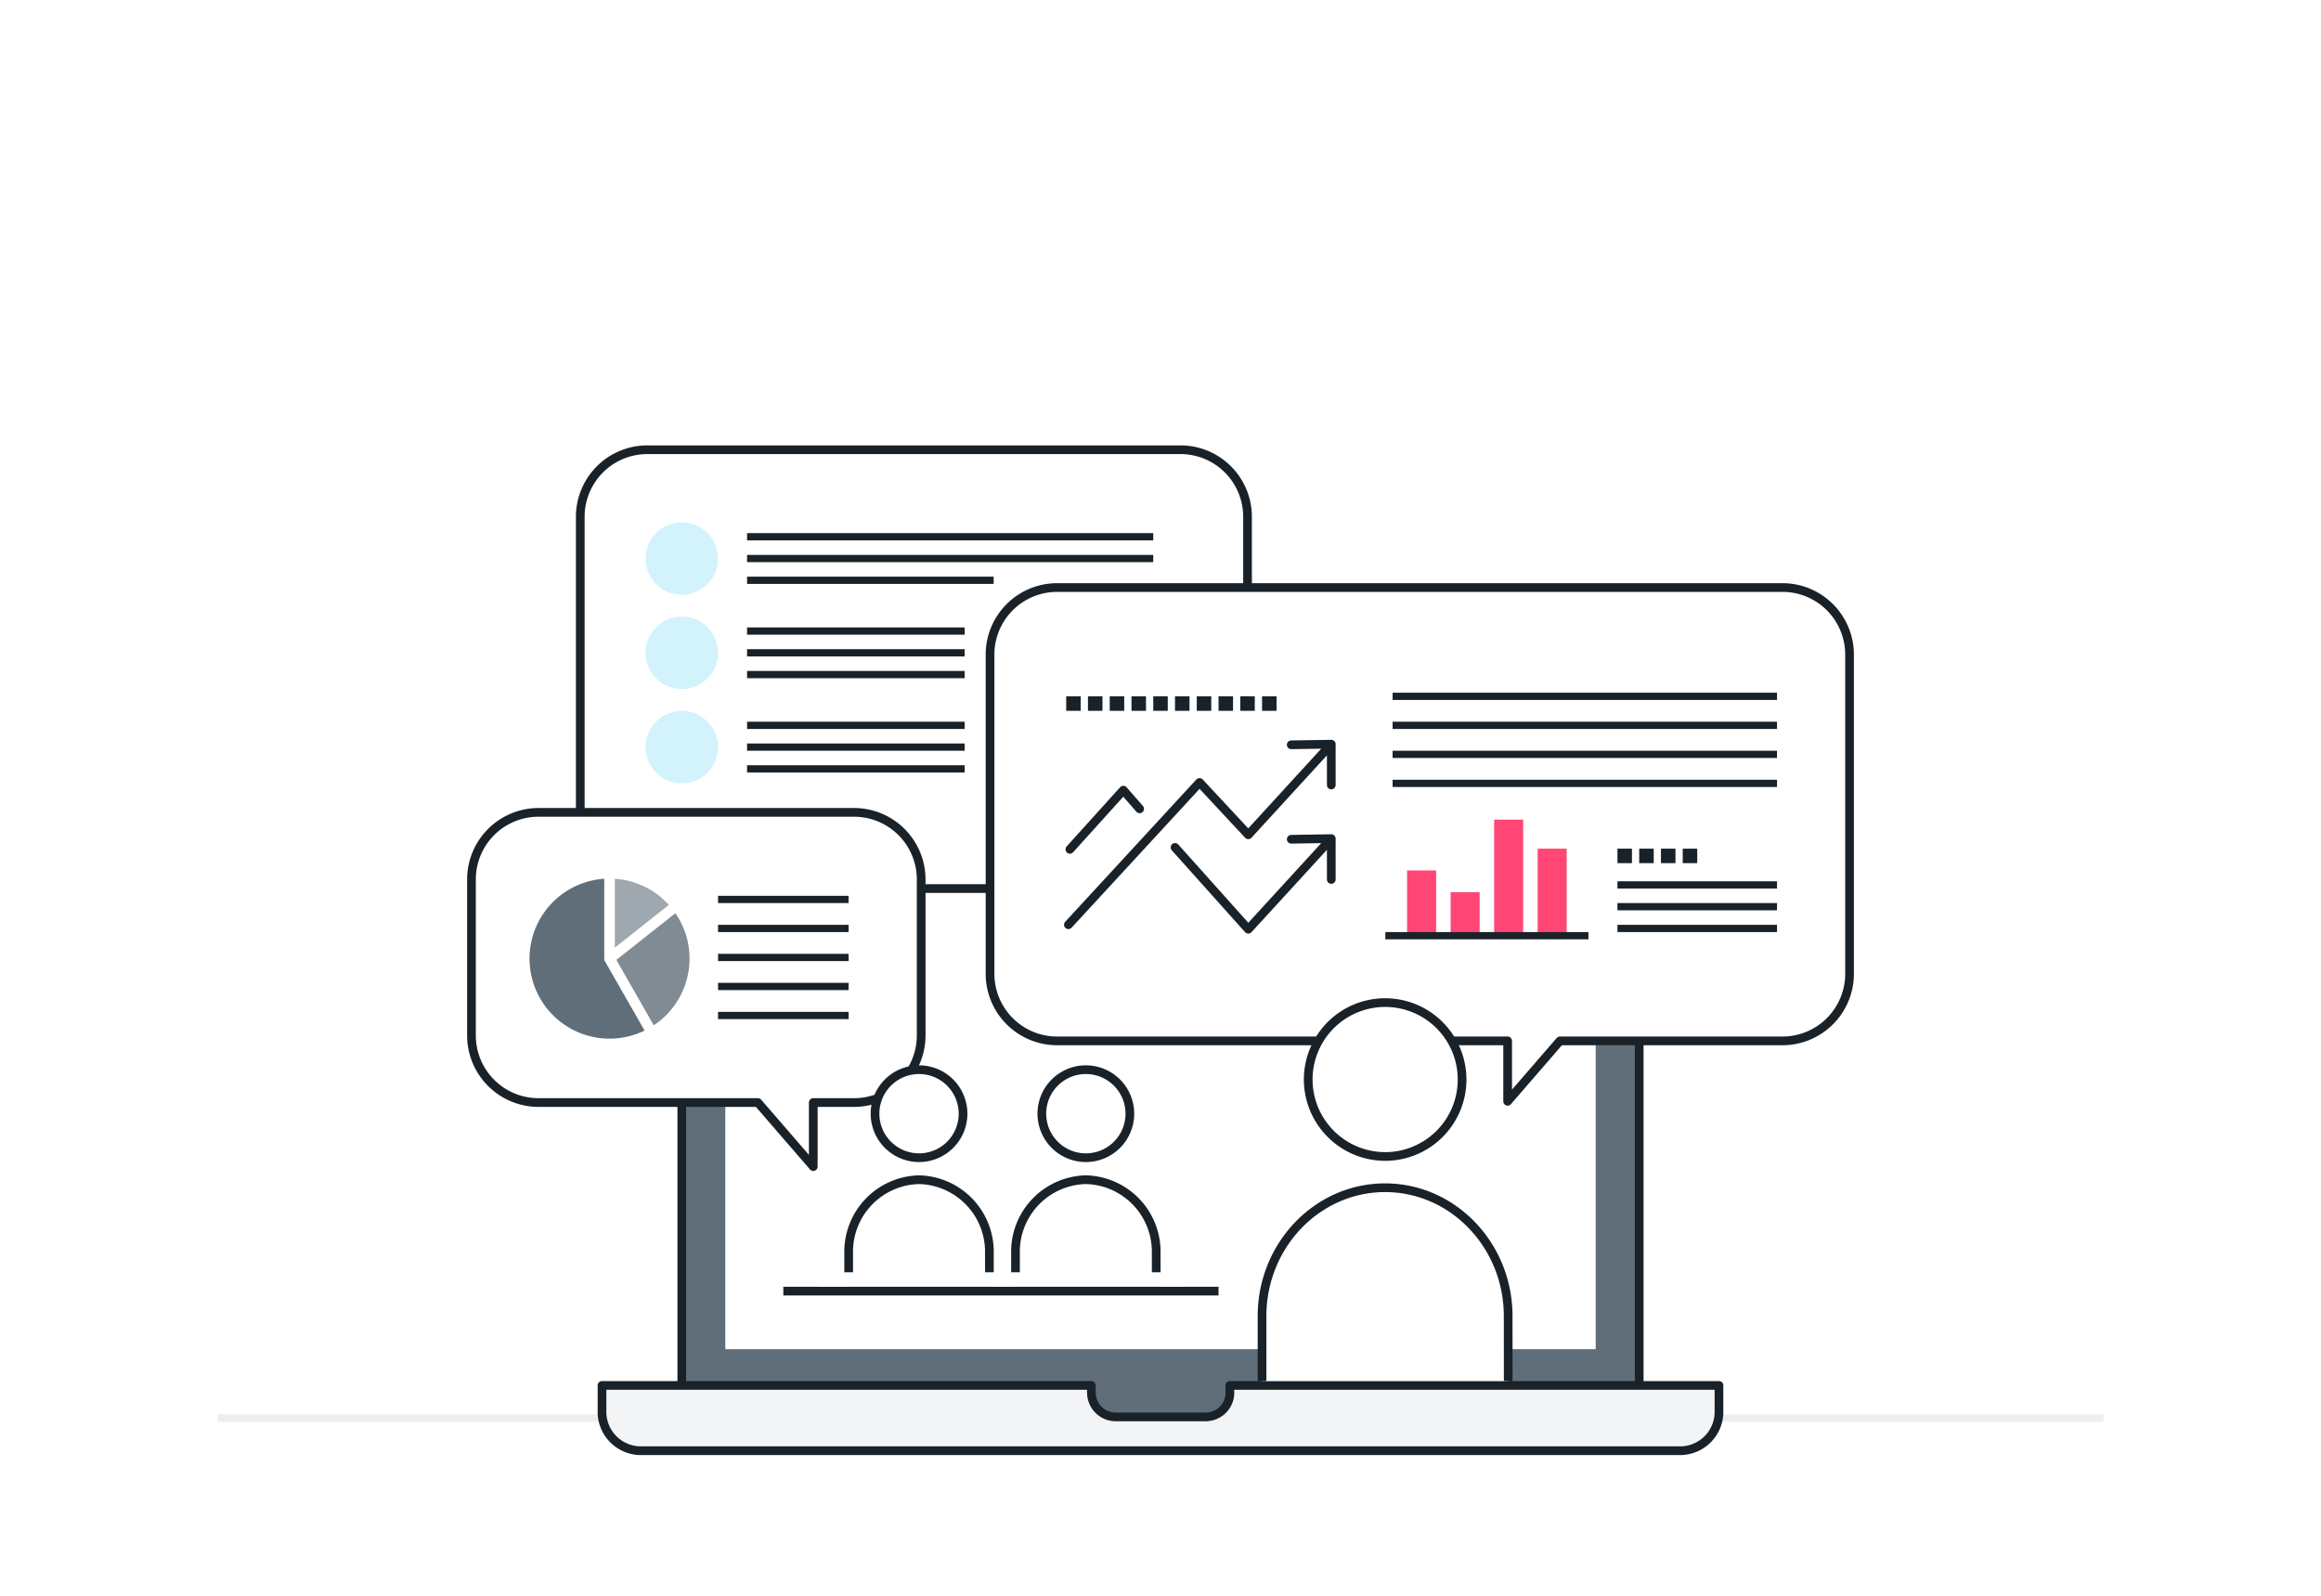
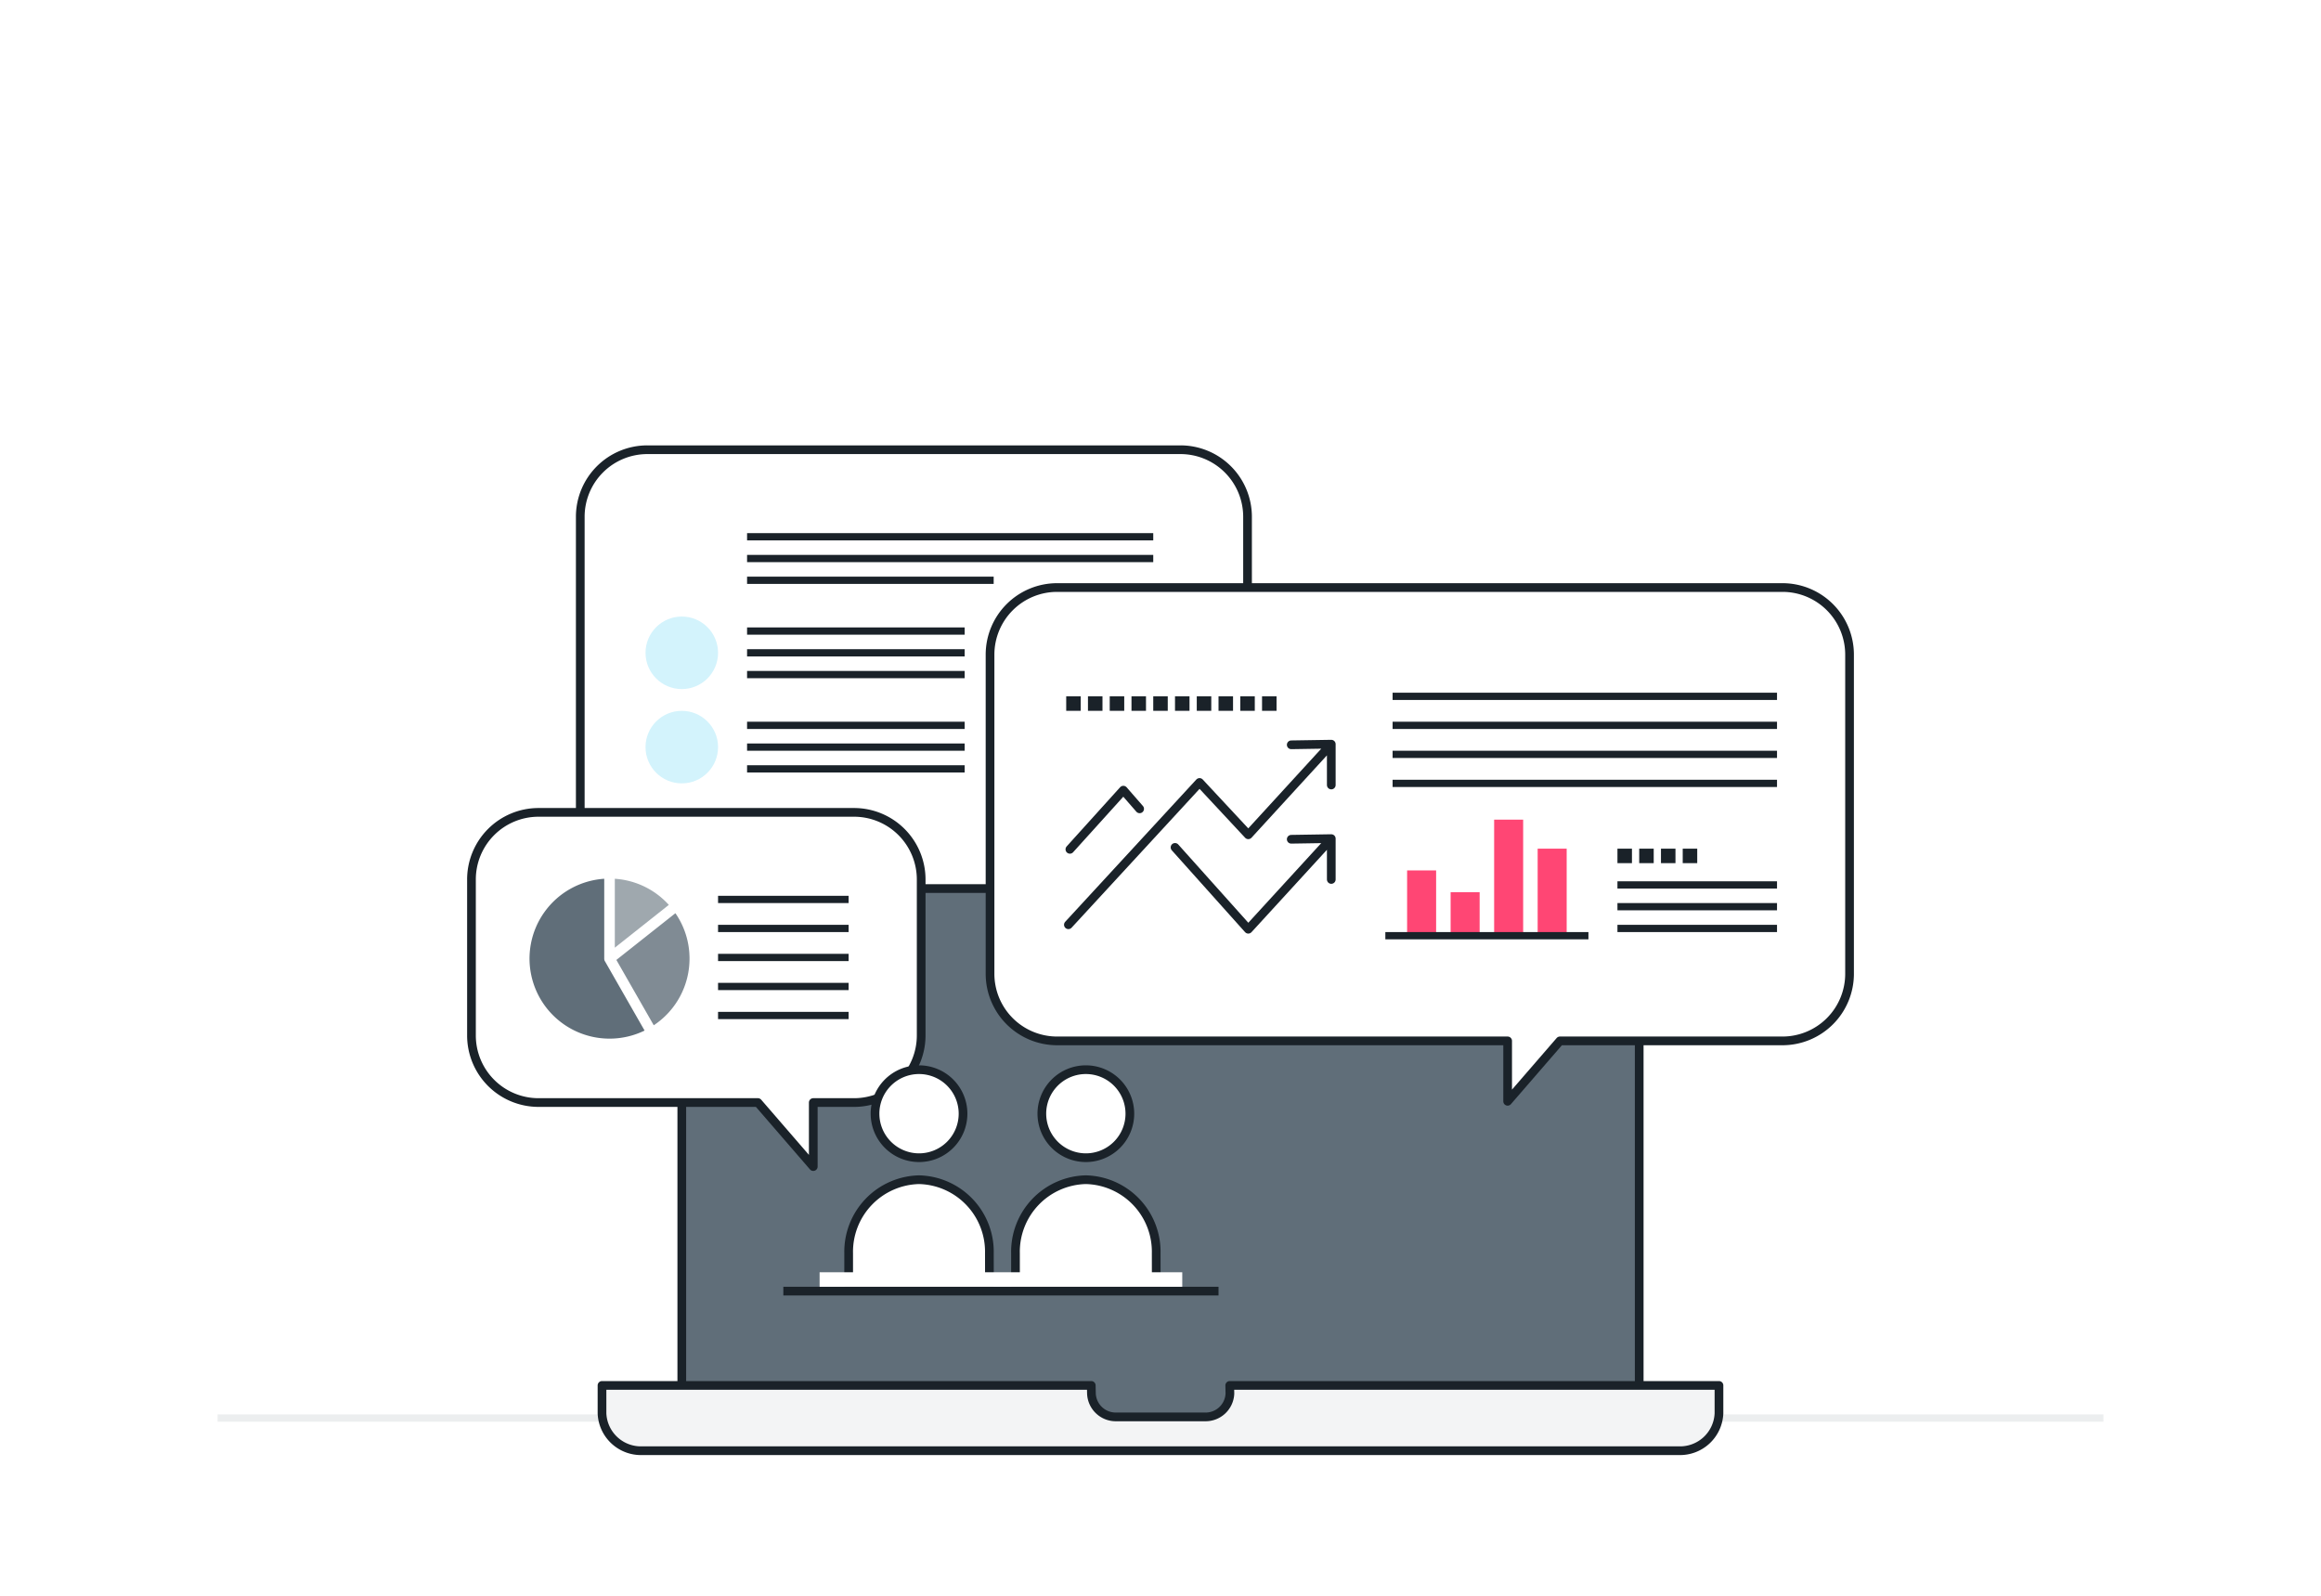
<svg xmlns="http://www.w3.org/2000/svg" width="320" height="220">
  <defs>
    <clipPath id="a">
      <path fill="none" d="M0 0h11v2H0z" />
    </clipPath>
    <clipPath id="b">
      <path fill="none" d="M0 0h29v2H0z" />
    </clipPath>
    <clipPath id="c">
      <path transform="translate(366 2322)" fill="#fff" d="M0 0h40v58.4H0z" />
    </clipPath>
  </defs>
  <g transform="translate(-195 -2196)">
    <path fill="#fff" d="M195 2196h320v220H195z" />
    <path fill="#eceeef" d="M225 2391h260v1H225z" />
    <path d="M294 2298.001h122a5 5 0 015 5v90h0-132 0v-90a5 5 0 015-5z" fill="#606e79" stroke="#1a2229" stroke-linecap="round" stroke-linejoin="round" stroke-width="1.2" />
-     <path d="M295 2305.001h120v77H295z" fill="#fff" />
+     <path d="M295 2305.001h120H295z" fill="#fff" />
    <path d="M364.545 2387l.025 1.128a3.356 3.356 0 01-3.467 3.211h-12.158a3.356 3.356 0 01-3.467-3.211l-.025-1.128h-67.454v3.862a5.371 5.371 0 005.549 5.138h142.9a5.371 5.371 0 005.549-5.138V2387z" fill="#f3f4f5" stroke="#1a2229" stroke-linecap="round" stroke-linejoin="round" stroke-width="1.2" />
    <path d="M303 2374h60" fill="none" stroke="#1a2229" stroke-width="1.2" />
    <path d="M291.92 2318.498h-7.669a9.246 9.246 0 01-9.248-9.248v-42a9.246 9.246 0 019.248-9.248h73.5a9.247 9.247 0 019.249 9.248v42a9.247 9.247 0 01-9.249 9.248h-58.624v8.33z" fill="#fff" stroke="#1a2229" stroke-linecap="round" stroke-linejoin="round" stroke-width="1.2" />
    <path d="M298 2302h30m-30-3h30m-30-3h30" fill="none" stroke="#1a2229" />
    <circle cx="5" cy="5" r="5" transform="translate(284 2294)" fill="#d3f3fc" />
    <path d="M298 2289h30m-30-3h30m-30-3h30" fill="none" stroke="#1a2229" />
    <circle cx="5" cy="5" r="5" transform="translate(284 2281)" fill="#d3f3fc" />
    <path d="M298 2276h34m-34-3h56m-56-3h56" fill="none" stroke="#1a2229" />
-     <circle cx="5" cy="5" r="5" transform="translate(284 2268)" fill="#d3f3fc" />
    <path d="M299.493 2348.002h-30.242a9.251 9.251 0 01-9.248-9.252v-21.5a9.247 9.247 0 019.248-9.252h43.5a9.251 9.251 0 019.253 9.252v21.5a9.255 9.255 0 01-9.253 9.252h-5.624v8.826z" fill="#fff" stroke="#1a2229" stroke-linecap="round" stroke-linejoin="round" stroke-width="1.2" />
    <path d="M294 2336h18m-18-4h18m-18-4h18m-18-4h18m-18-4h18" fill="none" stroke="#1a2229" />
    <g fill="#606e79">
      <path d="M287.212 2320.751a11 11 0 00-7.447-3.6v9.5z" opacity=".6" />
      <path d="M278.392 2328.505a.73.73 0 01-.065-.159.132.132 0 010-.013.733.733 0 01-.02-.156v-11.027a11.033 11.033 0 105.563 20.928l-5.467-9.558s-.009-.01-.011-.015z" />
      <path d="M290.066 2328.156a10.98 10.98 0 00-1.947-6.257l-8.139 6.441 5.154 9.01a11.022 11.022 0 004.932-9.194z" opacity=".8" />
    </g>
    <g fill="#fff">
      <path d="M354.407 2368.764a9.932 9.932 0 00-9.7-10.125h0a9.933 9.933 0 00-9.7 10.125v4.435h19.407zm-9.699-13.158a6.067 6.067 0 10-6.067-6.066 6.073 6.073 0 006.067 6.066zm-13.301 13.159a9.932 9.932 0 00-9.7-10.125h0a9.933 9.933 0 00-9.7 10.125v4.435h19.407zm-9.699-13.159a6.067 6.067 0 10-6.067-6.066 6.073 6.073 0 006.067 6.066z" stroke="#1a2229" stroke-linecap="round" stroke-linejoin="round" stroke-width="1.2" />
      <path d="M308 2371.4h50v2h-50z" />
    </g>
    <path d="M402.861 2339.502H340.75a9.253 9.253 0 01-9.252-9.252v-44a9.253 9.253 0 019.252-9.25h100a9.252 9.252 0 019.251 9.25v44a9.252 9.252 0 01-9.251 9.252h-30.68l-7.209 8.326z" fill="#fff" stroke="#1a2229" stroke-linecap="round" stroke-linejoin="round" stroke-width="1.2" />
    <path d="M418 2324h22m-22-3h22m-22-3h22" fill="none" stroke="#1a2229" />
    <g transform="translate(418 2313)" clip-path="url(#a)">
      <path fill="#1a2229" d="M0 0h2v2H0zm3 0h2v2H3zm3 0h2v2H6zm3 0h2v2H9z" />
    </g>
    <path fill="#ff4674" d="M407 2313h4v12h-4zm-6-4h4v16h-4zm-6 10h4v6h-4zm-6-3h4v9h-4z" />
    <path d="M386 2325h28m-27-21h53m-53-4h53m-53-4h53m-53-4h53" fill="none" stroke="#1a2229" />
    <path d="M373.025 2298.683l5.521-.088-11.442 12.492-6.721-7.214-18.083 19.618m36.246-19.266v-5.63" fill="none" stroke="#1a2229" stroke-linecap="round" stroke-linejoin="round" stroke-width="1.2" />
    <path d="M373.024 2311.704l5.521-.088-11.442 12.492-10.1-11.282m21.543 4.42v-5.63m-26.422-4.105l-2.246-2.576-7.371 8.158" fill="none" stroke="#1a2229" stroke-linecap="round" stroke-linejoin="round" stroke-width="1.2" />
    <g transform="translate(342 2292.001)" clip-path="url(#b)">
      <path fill="#1a2229" d="M0 0h2v2H0zm3 0h2v2H3zm3 0h2v2H6zm3 0h2v2H9zm3 0h2v2h-2zm3 0h2v2h-2zm3 0h2v2h-2zm3 0h2v2h-2zm3 0h2v2h-2zm3 0h2v2h-2z" />
    </g>
    <g clip-path="url(#c)" fill="#fff" stroke="#1a2229" stroke-linecap="round" stroke-linejoin="round" stroke-width="1.2" transform="translate(0 6)">
-       <path d="M402.933 2371.446c0-9.76-7.611-17.7-16.967-17.7h0c-9.356 0-16.967 7.942-16.967 17.7v10.755h33.945zm-16.96-22.009a10.607 10.607 0 10-10.607-10.606 10.618 10.618 0 0010.607 10.606z" />
-     </g>
+       </g>
  </g>
</svg>